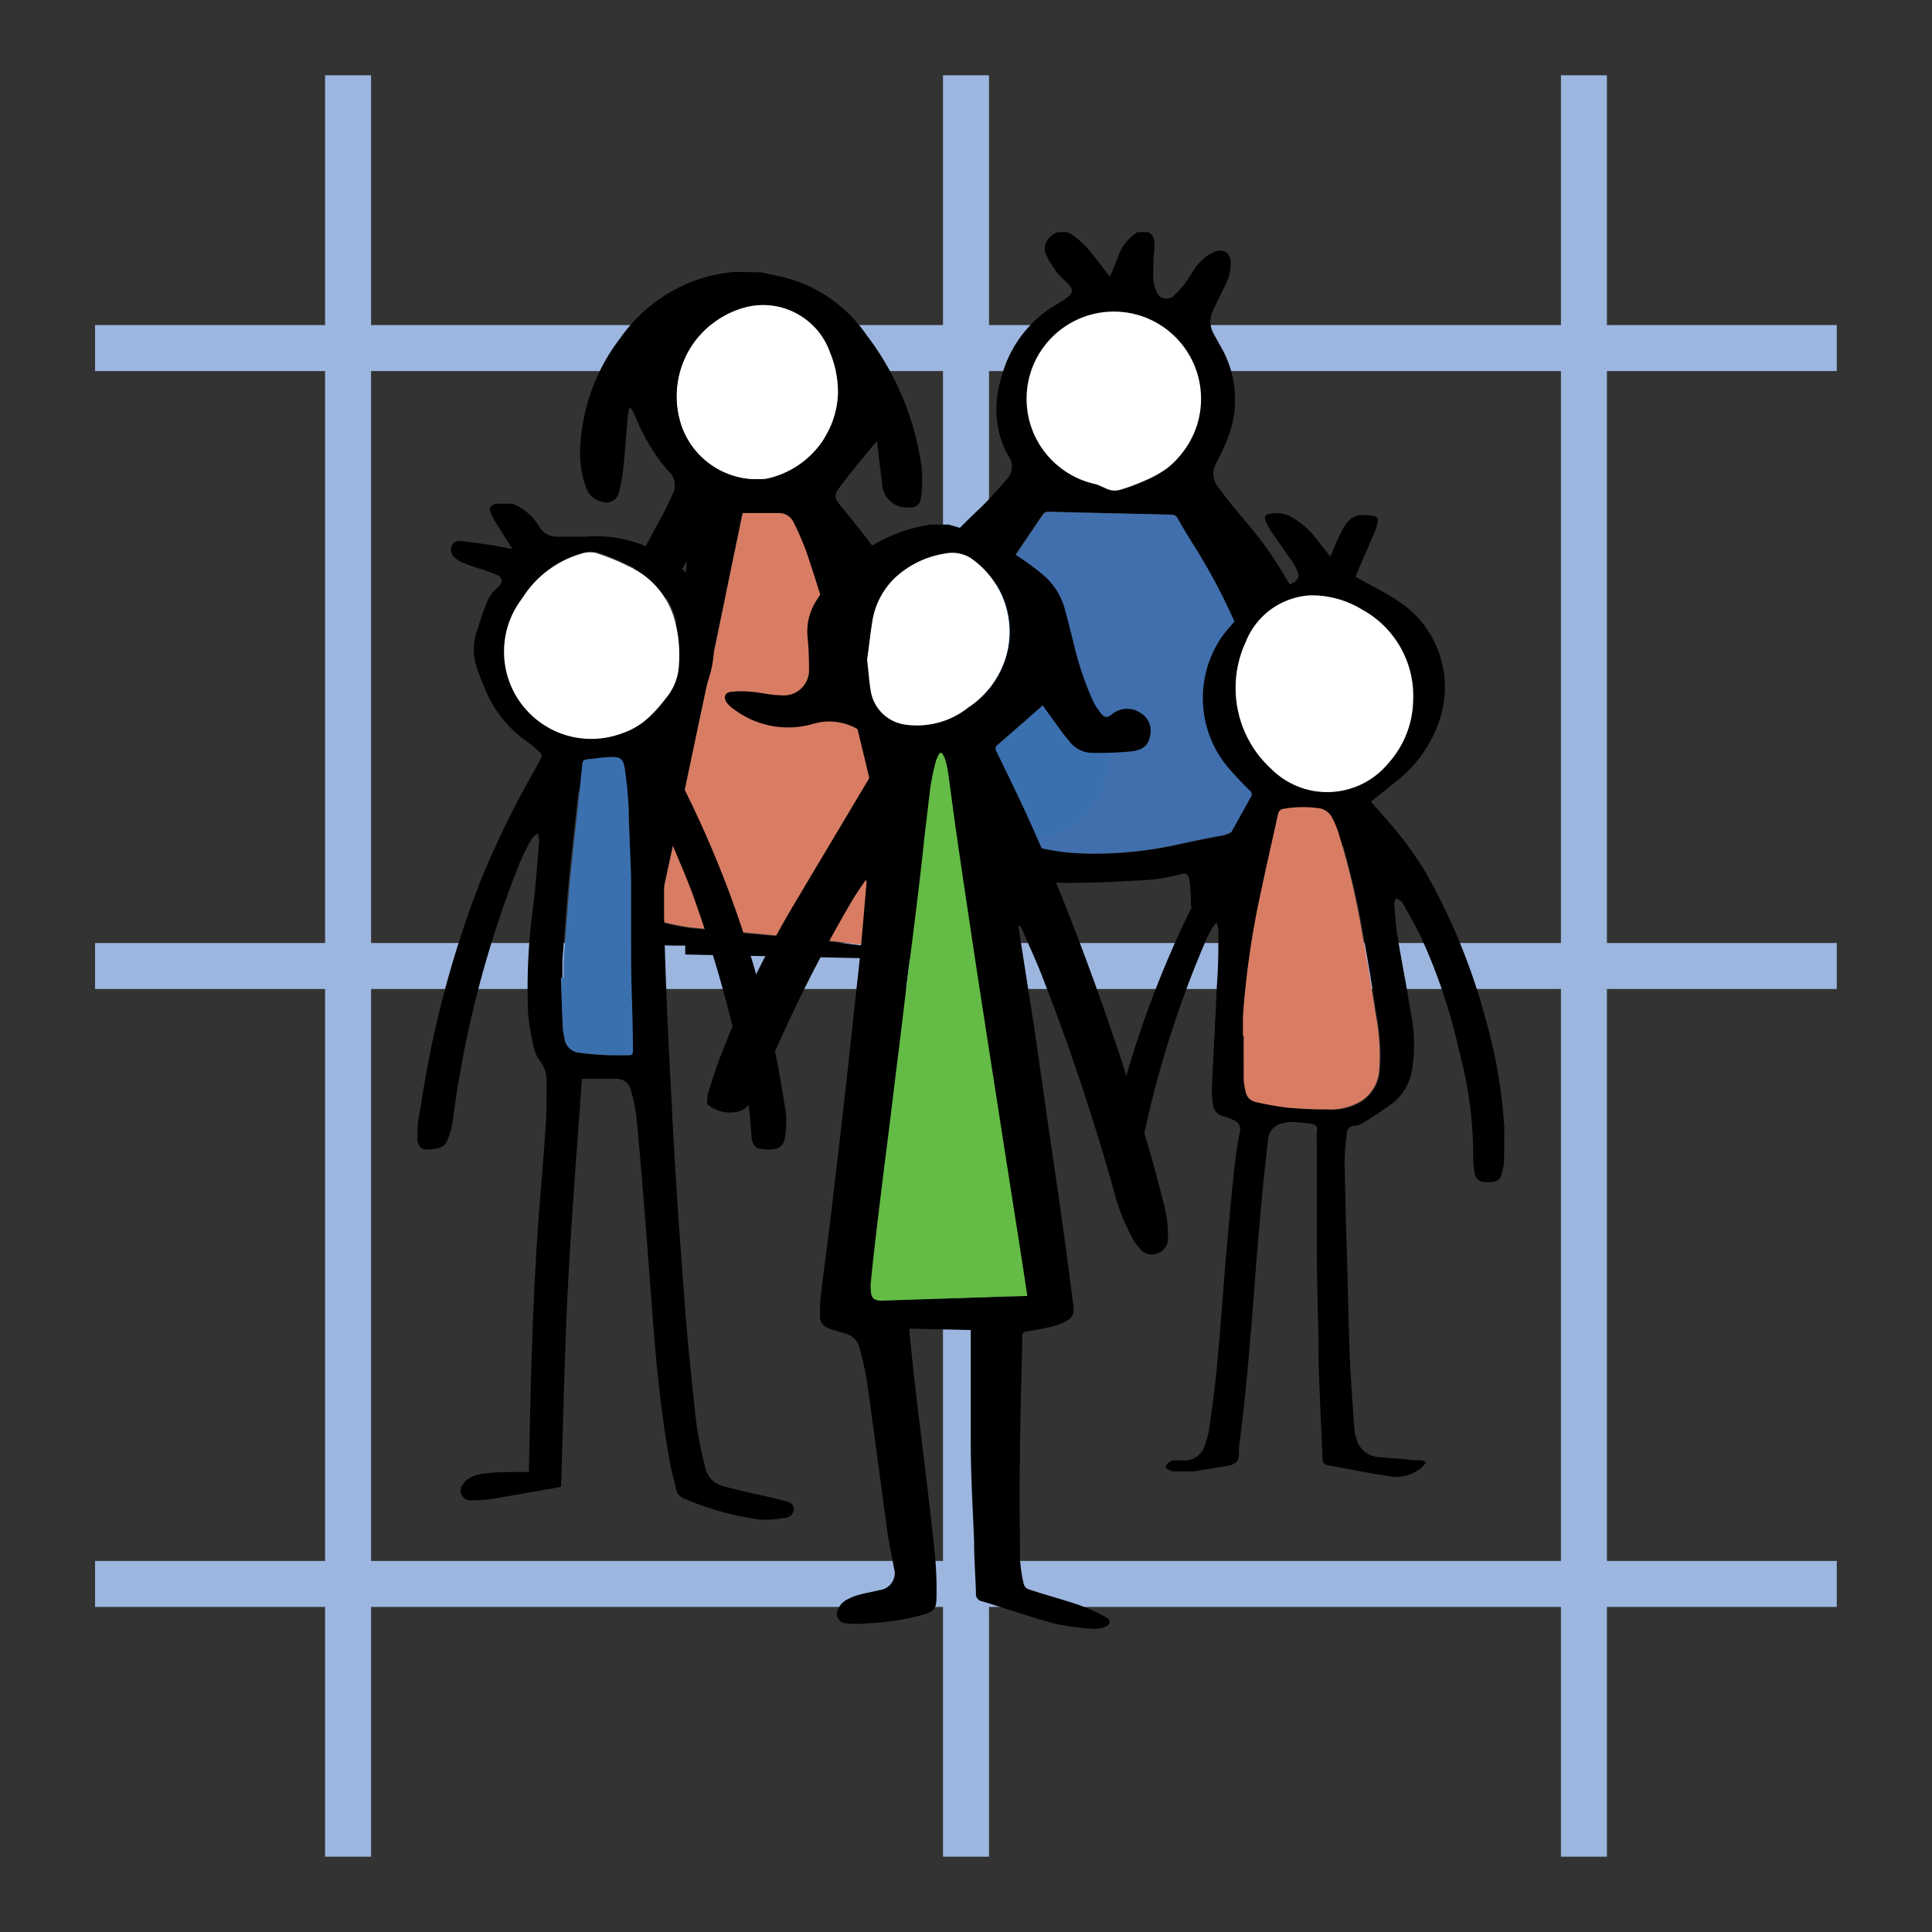
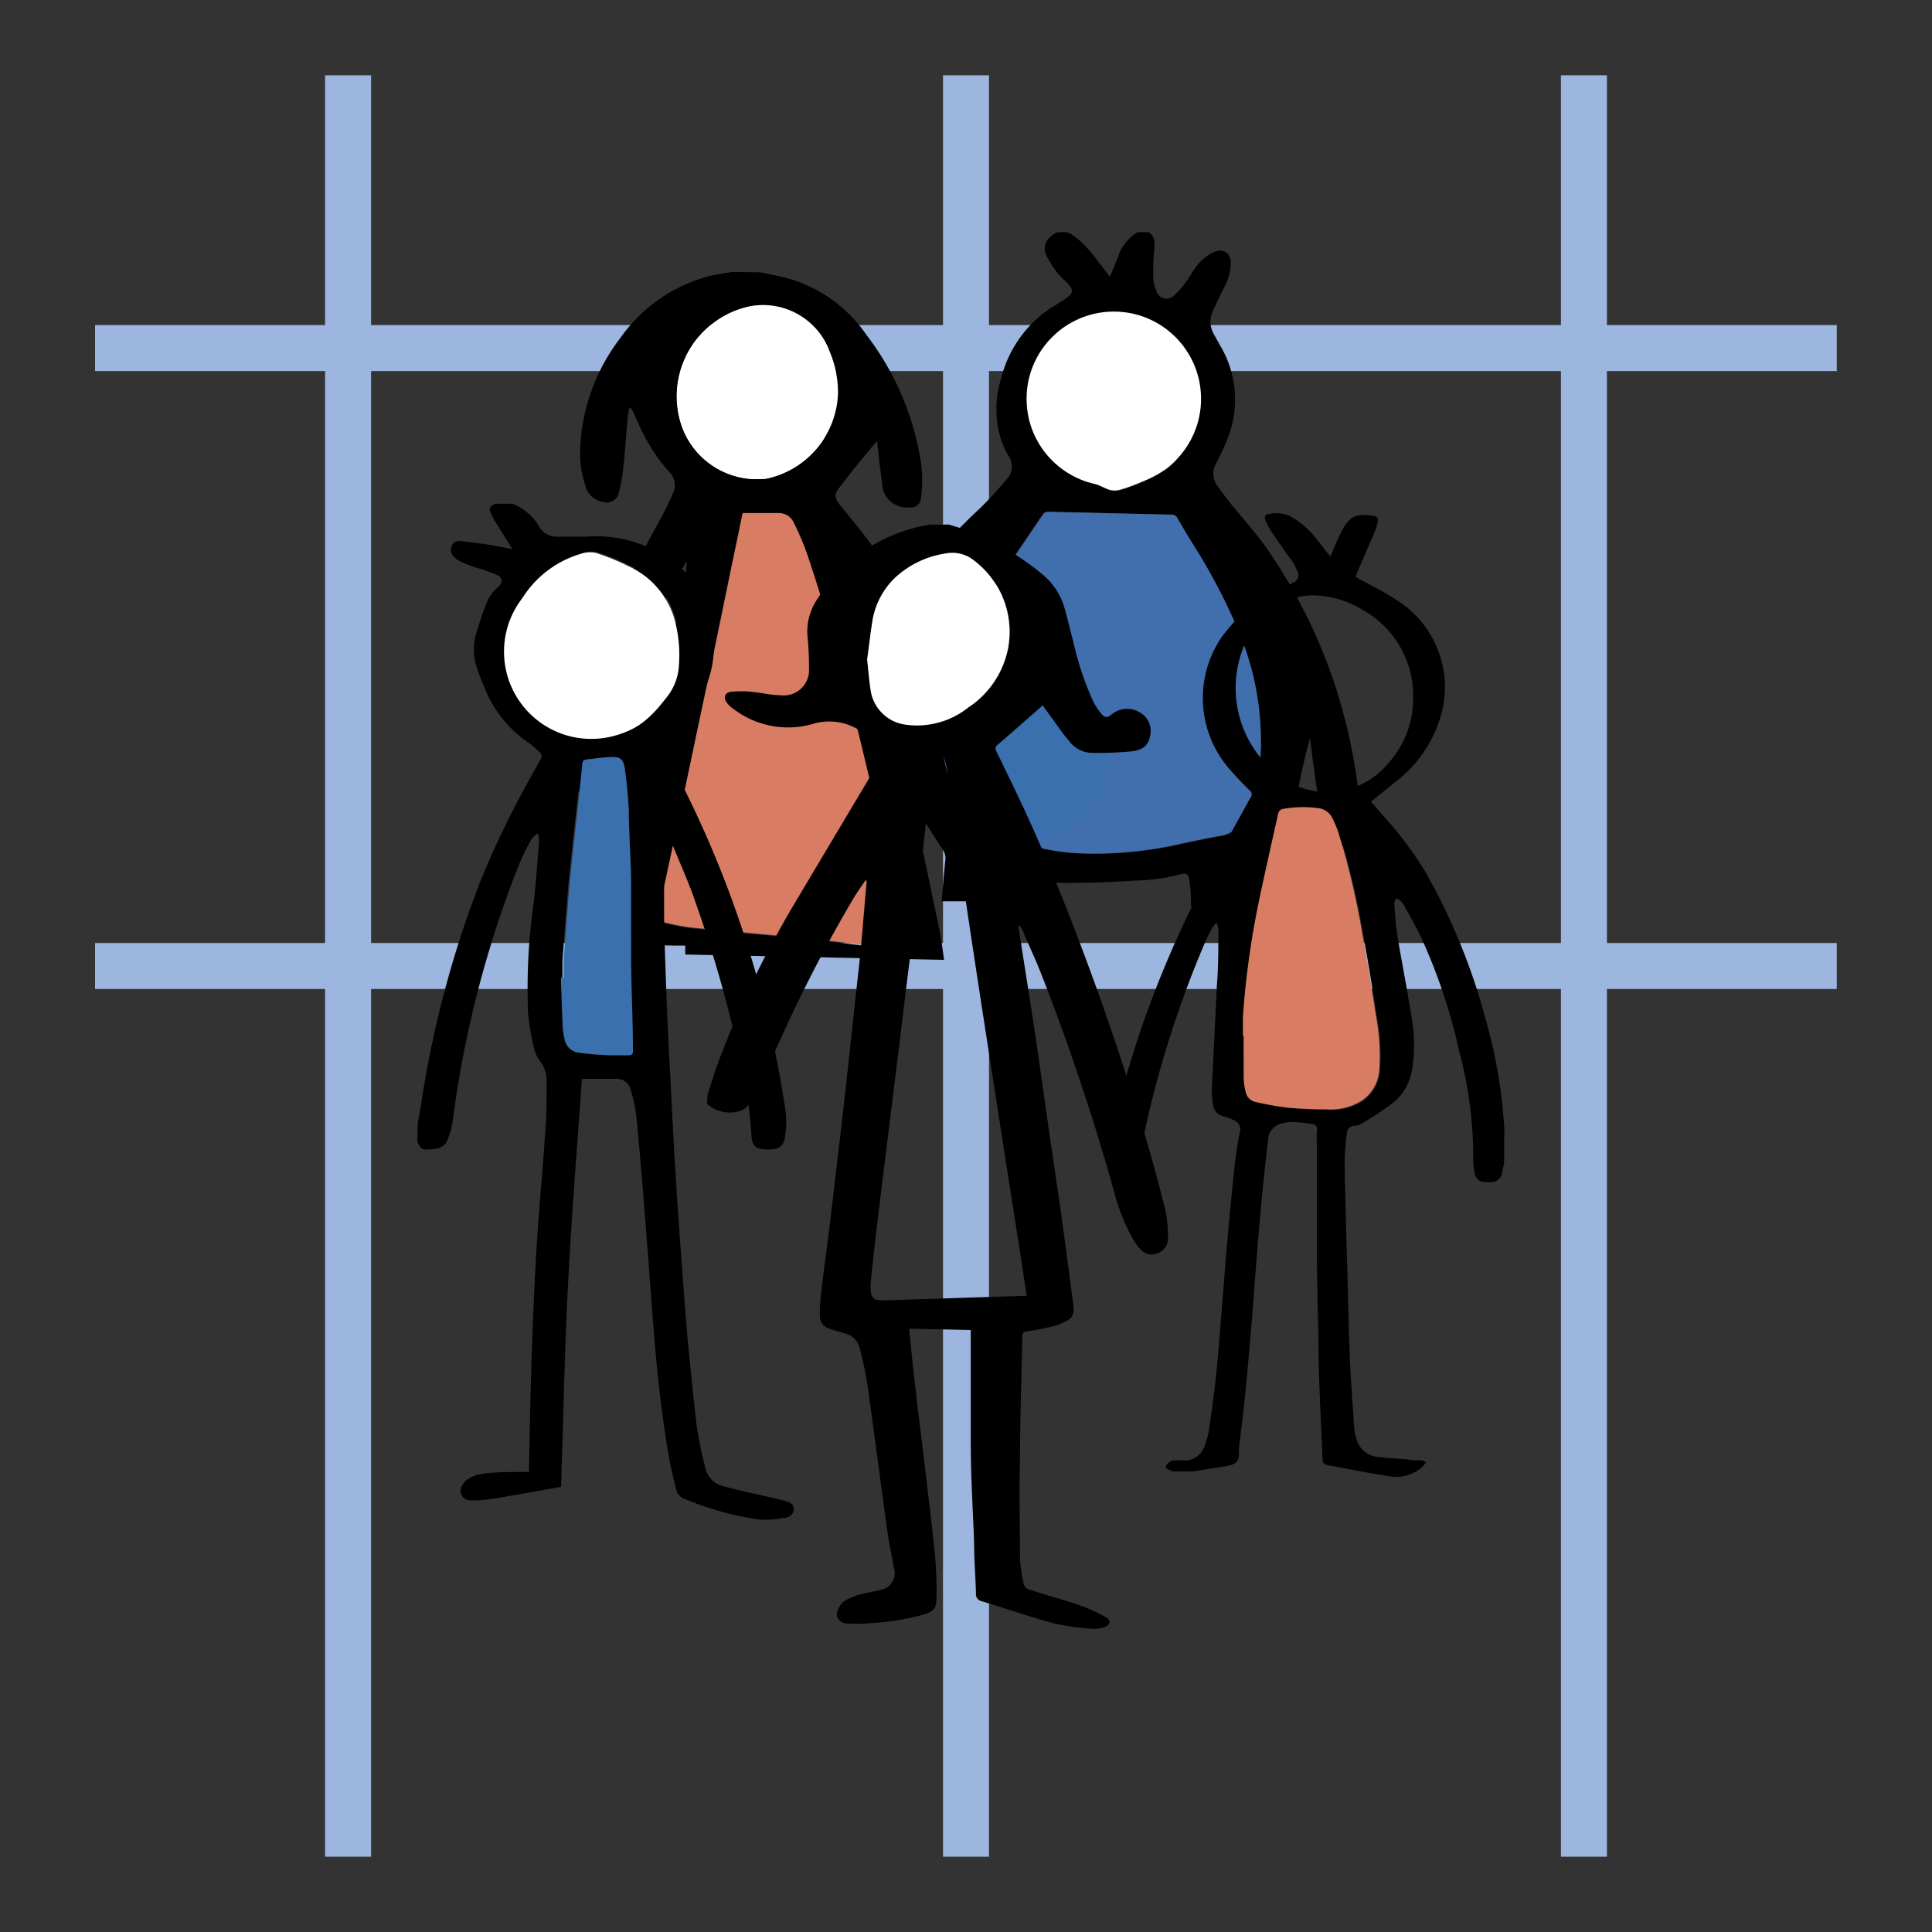
<svg xmlns="http://www.w3.org/2000/svg" id="Layer_1" data-name="Layer 1" viewBox="0 0 126 126">
  <rect x="0" y="0" width="126" height="126" fill="#333333" stroke="none" />
  <defs>
    <style>.cls-1{fill:none;}.cls-2{fill:#9cb6df;}.cls-3{clip-path:url(#clip-path);}.cls-4{fill:#416fad;}.cls-5{fill:#fff;}.cls-6{fill:#d87d64;}.cls-7{fill:#3b70af;}.cls-8{fill:#64bc46;}</style>
    <clipPath id="clip-path">
      <rect class="cls-1" x="25.69" y="15.14" width="74.61" height="95.72" />
    </clipPath>
  </defs>
  <rect class="cls-2" x="21.2" y="4.91" width="3" height="116.18" />
  <rect class="cls-2" x="61.5" y="4.91" width="3" height="116.18" />
  <rect class="cls-2" x="101.8" y="4.91" width="3" height="116.18" />
  <rect class="cls-2" x="6.2" y="61.5" width="113.59" height="3" />
-   <rect class="cls-2" x="6.2" y="101.8" width="113.59" height="3" />
  <rect class="cls-2" x="6.2" y="21.2" width="113.59" height="3" />
  <g class="cls-3">
    <path d="M74.27,15.09a3.07,3.07,0,0,0-1.38,1.72c-.15.4-.32.8-.5,1.23l-.17-.2c-.42-.54-.81-1.09-1.26-1.6a5.26,5.26,0,0,0-1.06-.94,1.06,1.06,0,0,0-1.38.13,1,1,0,0,0-.27,1.25A7,7,0,0,0,69,17.85a7.4,7.4,0,0,0,.56.56c.49.5.48.7-.11,1.1-.4.27-.84.51-1.24.8a7.79,7.79,0,0,0-2.92,4.37,6.7,6.7,0,0,0,0,4,5.35,5.35,0,0,0,.49,1.06,1.2,1.2,0,0,1-.08,1.47c-.59.68-1.19,1.37-1.85,2a36.63,36.63,0,0,0-3.78,4.09,30.2,30.2,0,0,0-4.86,9.62,1.07,1.07,0,0,0,0,.25Q55.08,51,55,54.86a1.41,1.41,0,0,0,0,.2.87.87,0,0,0,.89-.6,11,11,0,0,0,.5-1.57c.43-1.9.8-3.81,1.26-5.71.22-.91.57-1.79.87-2.68A2.49,2.49,0,0,1,58.8,44h.1a4.91,4.91,0,0,1,.08.67c0,1.24,0,2.48,0,3.72,0,.77.05,1.54.13,2.31a6.17,6.17,0,0,0,1,2.56c.45.72.91,1.45,1.38,2.16a1,1,0,0,1,.16.7c-.09.87-.16,1.75-.24,2.66l2.55,0,.2-2.08c.53.14,1,.25,1.55.4a16.58,16.58,0,0,0,4.6.47c1.3,0,2.61-.07,3.91-.15A11.79,11.79,0,0,0,77.05,57c.29-.08.43,0,.49.27a8.37,8.37,0,0,1,.12,1.11,6,6,0,0,1,0,.73l2.85.06c.08-.51.15-1,.24-1.53,0-.2.08-.39.13-.59a1.33,1.33,0,0,1,1-1,3.31,3.31,0,0,0,2-2.08,20.22,20.22,0,0,0,1-3.59c.17-.75.35-1.5.56-2.25.06.49.11,1,.18,1.47.2,1.46.41,2.92.62,4.37a1.73,1.73,0,0,0,.14.44,1,1,0,0,0,1.1.75,1.06,1.06,0,0,0,1.05-.77,4,4,0,0,0,.16-1.74,34.81,34.81,0,0,0-6-16.78c-.77-1.12-1.7-2.12-2.55-3.18-.26-.33-.51-.68-.75-1a1.37,1.37,0,0,1-.08-1.47,15.8,15.8,0,0,0,.83-1.83,6.87,6.87,0,0,0-.55-5.83c-.16-.29-.33-.58-.48-.87a1.6,1.6,0,0,1,0-1.43c.22-.48.46-1,.69-1.44a3.54,3.54,0,0,0,.47-1.65c0-.68-.47-1-1.1-.73a3,3,0,0,0-1.25,1.08c-.2.27-.35.57-.55.83a4.92,4.92,0,0,1-.79.91.69.69,0,0,1-1.18-.33,2.35,2.35,0,0,1-.19-.91c0-.58,0-1.17.07-1.75a2.63,2.63,0,0,0,0-.49.73.73,0,0,0-.45-.67Zm8,33.45a13,13,0,0,1-.4,2.88,7.21,7.21,0,0,1-.77,2.09,2,2,0,0,1-1.39,1c-.86.15-1.71.33-2.56.51a25.38,25.38,0,0,1-6.26.66,14.29,14.29,0,0,1-4.8-.91,6.78,6.78,0,0,1-4.54-6.14A11.41,11.41,0,0,1,62,44.27a23.16,23.16,0,0,1,2.69-5.77c1.07-1.69,2.21-3.33,3.33-5a.46.46,0,0,1,.35-.13l8,.19a.41.41,0,0,1,.39.23c.33.57.67,1.13,1,1.68a37.79,37.79,0,0,1,3,5.74A18.24,18.24,0,0,1,82.23,48.54ZM77.78,26.81c0,.23,0,.6-.1,1a4,4,0,0,1-1.62,2.8,11.48,11.48,0,0,1-3,1.36,1.28,1.28,0,0,1-.94-.1c-.67-.3-1.35-.6-2-.95a3.75,3.75,0,0,1-1.95-2.52,8.89,8.89,0,0,1-.21-1.55,6.23,6.23,0,0,1,.88-3.91,4.22,4.22,0,0,1,3.4-2.08,4.53,4.53,0,0,1,2.67.75A5.57,5.57,0,0,1,77.78,26.81ZM59.41,42.67c-.11-.6.6-1.9,1-1.9A2.42,2.42,0,0,1,59.41,42.67Z" />
    <path class="cls-4" d="M82.23,48.54a18.24,18.24,0,0,0-1.43-7.32,37.79,37.79,0,0,0-3-5.74c-.34-.55-.68-1.11-1-1.68a.41.41,0,0,0-.39-.23l-8-.19a.46.46,0,0,0-.35.13c-1.12,1.66-2.26,3.3-3.33,5A23.16,23.16,0,0,0,62,44.27a11.41,11.41,0,0,0-.52,4.34,6.78,6.78,0,0,0,4.54,6.14,14.29,14.29,0,0,0,4.8.91A25.38,25.38,0,0,0,77.11,55c.85-.18,1.7-.36,2.56-.51a2,2,0,0,0,1.39-1,7.21,7.21,0,0,0,.77-2.09A13,13,0,0,0,82.23,48.54Z" />
    <path class="cls-5" d="M77.78,26.81a5.57,5.57,0,0,0-2.89-5.23,4.53,4.53,0,0,0-2.67-.75,4.22,4.22,0,0,0-3.4,2.08,6.23,6.23,0,0,0-.88,3.91,8.89,8.89,0,0,0,.21,1.55,3.75,3.75,0,0,0,1.95,2.52c.64.35,1.32.65,2,.95a1.28,1.28,0,0,0,.94.1,11.48,11.48,0,0,0,3-1.36,4,4,0,0,0,1.62-2.8C77.74,27.41,77.76,27,77.78,26.81Z" />
    <path class="cls-5" d="M59.41,42.67a2.42,2.42,0,0,0,1-1.9C60,40.77,59.3,42.07,59.41,42.67Z" />
    <ellipse class="cls-5" cx="48.96" cy="26.28" rx="5.69" ry="5.24" transform="translate(21.69 74.7) rotate(-88.83)" />
    <path d="M49.61,17.76l1.53.33a9.29,9.29,0,0,1,5.38,3.77A18.21,18.21,0,0,1,60,29.8a8,8,0,0,1,.06,2.68.65.65,0,0,1-.77.61,1.6,1.6,0,0,1-1.76-1.6c-.12-.8-.2-1.6-.3-2.4,0-.08,0-.17-.05-.32-.53.63-1,1.21-1.49,1.8-.33.42-.66.85-1,1.3s-.2.71.15,1.14c.82,1,1.64,2,2.41,3.1,2.19,3,4.33,6.09,6.54,9.11,1.1,1.52,2.32,3,3.47,4.45a4.63,4.63,0,0,1,.58,1c.17.4,0,.6-.43.5a3.94,3.94,0,0,1-1.83-1,33,33,0,0,1-4-4.66c-1.56-2.12-3.05-4.31-4.58-6.47-.35-.49-.73-1-1.1-1.46l-.12.06c.11.46.19.92.31,1.38C57,42.41,58,45.79,58.8,49.2c.89,3.78,1.65,7.6,2.46,11.4.13.65.21,1.3.31,2l-16.88-.35v-.58h-.44c-.8,0-1.61-.05-2.41-.11a1.26,1.26,0,0,1-1.31-1.36,14.66,14.66,0,0,1,.38-3.56c.77-3.93,1.58-7.85,2.37-11.77q.66-3.34,1.31-6.69c.1-.52.16-1,.21-1.59-.06.1-.13.2-.19.31a73.94,73.94,0,0,0-4.76,10c-.68,1.64-1.45,3.24-2.18,4.86a1.68,1.68,0,0,1-1.29,1l.09-4.57a2.29,2.29,0,0,0,.16-.31,104.23,104.23,0,0,1,6.42-14c.31-.54.57-1.12.83-1.68a1.22,1.22,0,0,0-.26-1.45c-.22-.25-.44-.51-.64-.78a13.12,13.12,0,0,1-1.55-2.82,4.52,4.52,0,0,0-.28-.53l-.11,0a5.12,5.12,0,0,0-.1.54c-.1,1.12-.17,2.24-.29,3.35a10.07,10.07,0,0,1-.3,1.64.8.8,0,0,1-1,.59,1.41,1.41,0,0,1-1.15-1,6.93,6.93,0,0,1-.37-2,12.64,12.64,0,0,1,2.63-7.7A10.26,10.26,0,0,1,46.28,18c.5-.12,1-.18,1.51-.27ZM58.92,62a2.14,2.14,0,0,0,0-.44c-.12-.73-.23-1.45-.38-2.17-.57-2.7-1.13-5.41-1.76-8.09-1.2-5.12-2.51-10.2-4.19-15.18a18.53,18.53,0,0,0-.86-2,1.06,1.06,0,0,0-.94-.61c-.79,0-1.57,0-2.38,0-.09.4-.17.8-.25,1.21q-1,4.8-2,9.62c-.66,3.15-1.31,6.3-2,9.45-.4,1.92-.83,3.84-1.24,5.77a.49.49,0,0,0,.39.64,15.9,15.9,0,0,0,1.67.33c2.51.25,5,.46,7.52.71,1.36.13,2.71.3,4.07.47C57.36,61.78,58.12,61.91,58.92,62ZM54.65,25.66A6.75,6.75,0,0,0,54.13,23a4.62,4.62,0,0,0-5.34-3,6,6,0,0,0-4.33,7.8A5.2,5.2,0,0,0,50,31.21,5.89,5.89,0,0,0,54.65,25.66Z" />
    <path class="cls-6" d="M58.92,62c-.8-.12-1.56-.25-2.32-.34-1.36-.17-2.71-.34-4.07-.47-2.5-.25-5-.46-7.52-.71a15.9,15.9,0,0,1-1.67-.33.49.49,0,0,1-.39-.64c.41-1.93.84-3.85,1.24-5.77.67-3.15,1.32-6.3,2-9.45s1.32-6.42,2-9.62c.08-.41.16-.81.25-1.21.81,0,1.59,0,2.38,0a1.06,1.06,0,0,1,.94.61,18.53,18.53,0,0,1,.86,2c1.68,5,3,10.06,4.19,15.18.63,2.68,1.19,5.39,1.76,8.09.15.72.26,1.44.38,2.17A2.14,2.14,0,0,1,58.92,62Z" />
    <path class="cls-5" d="M54.65,25.66A5.89,5.89,0,0,1,50,31.21a5.2,5.2,0,0,1-5.52-3.41A6,6,0,0,1,48.79,20a4.62,4.62,0,0,1,5.34,3A6.75,6.75,0,0,1,54.65,25.66Z" />
    <path d="M98.11,73.57,98,72.24a33.47,33.47,0,0,0-1.16-5.95,40.52,40.52,0,0,0-3.94-9.53,24.26,24.26,0,0,0-2.82-3.7l-.67-.78L91,51A8.37,8.37,0,0,0,94,46.57a6.7,6.7,0,0,0-2.89-7.42c-.78-.52-1.63-.93-2.45-1.39l-.26-.14c.06-.14.11-.28.16-.41.37-.83.73-1.67,1.09-2.51a3.82,3.82,0,0,0,.19-.6c.06-.26,0-.42-.29-.46-.8-.11-1.32-.14-1.85.65a12.37,12.37,0,0,0-.76,1.6c-.06.12-.1.25-.17.42l-1-1.27a5.65,5.65,0,0,0-1.5-1.3,2,2,0,0,0-1.48-.22c-.27,0-.35.18-.26.43a4.68,4.68,0,0,0,.37.7c.46.68.94,1.35,1.4,2a2.92,2.92,0,0,1,.31.61.5.5,0,0,1-.24.72c-.35.19-.72.33-1.09.49a2.31,2.31,0,0,0-.28.1,10.89,10.89,0,0,0-3.34,3,7.05,7.05,0,0,0,.65,8.73c.38.43.78.85,1.19,1.25a.31.31,0,0,1,.06.46c-1.1,2-2.23,4-3.26,6a67.28,67.28,0,0,0-5.11,13.1,16,16,0,0,0-.66,4.23,4.44,4.44,0,0,0,0,.63.61.61,0,0,0,1,.45,1.44,1.44,0,0,0,.49-.63,17.4,17.4,0,0,0,.65-2.09,68.62,68.62,0,0,1,4-12.43c.12-.27.27-.53.41-.78a1.37,1.37,0,0,1,.22-.27h.07a2.39,2.39,0,0,1,.09.45c0,1.21,0,2.41-.1,3.62-.1,2.27-.23,4.55-.33,6.82a5.84,5.84,0,0,0,.08.93.86.86,0,0,0,.68.76,4.08,4.08,0,0,1,.69.26.65.65,0,0,1,.36.84c-.13.7-.24,1.41-.32,2.11-.17,1.58-.32,3.17-.46,4.75-.12,1.3-.22,2.6-.32,3.91-.14,1.68-.26,3.37-.43,5-.12,1.22-.3,2.43-.47,3.64a6.24,6.24,0,0,1-.26.94,1.39,1.39,0,0,1-1.44,1,4.46,4.46,0,0,0-.63,0,.61.61,0,0,0-.29.14c-.09.08-.2.2-.19.3s.18.14.28.2a.56.56,0,0,0,.18.07l1.37,0,.26-.05c.63-.1,1.26-.19,1.88-.3s.82-.32.8-.87a2.51,2.51,0,0,1,0-.27c.14-1.21.3-2.43.42-3.65.15-1.52.28-3.05.41-4.58s.21-2.77.32-4.16c.13-1.55.26-3.09.41-4.64.1-1,.23-2.09.34-3.13a1.15,1.15,0,0,1,1-1.06,2,2,0,0,1,.48-.08,12.64,12.64,0,0,1,1.38.13c.31.05.37.21.32.52a4.62,4.62,0,0,0,0,.65c0,2.36,0,4.72,0,7.08S86,86.58,86,89c.06,2,.17,4.09.25,6.13,0,.25.09.38.35.43,1.3.23,2.61.51,3.92.7a2.55,2.55,0,0,0,2.29-.64,1.44,1.44,0,0,0,.18-.25.79.79,0,0,0-.28-.13c-.33,0-.67,0-1-.07-.61-.05-1.22-.08-1.82-.15a1.58,1.58,0,0,1-1.44-1.24,2.4,2.4,0,0,1-.12-.53c-.1-1.5-.22-3-.29-4.51-.08-2-.12-4-.17-5.92-.07-2.34-.14-4.68-.18-7a15.68,15.68,0,0,1,.15-1.93.49.49,0,0,1,.51-.47,1.15,1.15,0,0,0,.56-.2,23.4,23.4,0,0,0,2-1.34,3.52,3.52,0,0,0,1.18-2.11A10.39,10.39,0,0,0,92,66c-.26-1.68-.6-3.34-.87-5-.11-.7-.15-1.4-.2-2.1,0-.1.08-.21.12-.32a1.38,1.38,0,0,1,.29.17,1.14,1.14,0,0,1,.23.3c.37.69.77,1.37,1.11,2.08a37,37,0,0,1,2.48,7.4,26.73,26.73,0,0,1,.92,7.06,4.5,4.5,0,0,0,.09.9.67.67,0,0,0,.71.6,1.69,1.69,0,0,0,.32,0,.68.68,0,0,0,.75-.58c.06-.2.09-.41.14-.61Zm-17-6h0c0-.41,0-.82,0-1.23a56.17,56.17,0,0,1,1-7.32c.41-2,.86-4,1.3-5.93a.45.45,0,0,1,.24-.28A7.36,7.36,0,0,1,86,52.74a1.16,1.16,0,0,1,.93.61,7.19,7.19,0,0,1,.39.9,50.86,50.86,0,0,1,1.56,6.56c.33,1.81.63,3.64.91,5.46A13.82,13.82,0,0,1,90,69.79a2.65,2.65,0,0,1-1.1,2,3.84,3.84,0,0,1-2.39.59A24.43,24.43,0,0,1,84,72.23a19.77,19.77,0,0,1-2-.36.84.84,0,0,1-.66-.7,4.29,4.29,0,0,1-.12-.8C81.11,69.44,81.11,68.5,81.11,67.57Zm4.31-28.74a6.3,6.3,0,0,1,3.42.93,6.41,6.41,0,0,1,3.32,5.92,6.27,6.27,0,0,1-1.63,4.11,5.16,5.16,0,0,1-7.61.37,7.16,7.16,0,0,1-1.69-8.26A4.81,4.81,0,0,1,85.42,38.83Z" />
    <path class="cls-6" d="M81.11,67.57c0,.93,0,1.87,0,2.8a4.29,4.29,0,0,0,.12.8.84.84,0,0,0,.66.7,19.77,19.77,0,0,0,2,.36,24.43,24.43,0,0,0,2.57.11,3.84,3.84,0,0,0,2.39-.59,2.65,2.65,0,0,0,1.1-2,13.82,13.82,0,0,0-.22-3.52c-.28-1.82-.58-3.65-.91-5.46a50.86,50.86,0,0,0-1.56-6.56,7.19,7.19,0,0,0-.39-.9,1.16,1.16,0,0,0-.93-.61,7.36,7.36,0,0,0-2.34.07.45.45,0,0,0-.24.28c-.44,2-.89,3.95-1.3,5.93a56.17,56.17,0,0,0-1,7.32c0,.41,0,.82,0,1.23Z" />
-     <path class="cls-5" d="M85.42,38.83a4.81,4.81,0,0,0-4.19,3.07,7.16,7.16,0,0,0,1.69,8.26,5.16,5.16,0,0,0,7.61-.37,6.27,6.27,0,0,0,1.63-4.11,6.41,6.41,0,0,0-3.32-5.92A6.3,6.3,0,0,0,85.42,38.83Z" />
    <ellipse class="cls-7" cx="67.14" cy="49" rx="5.69" ry="5.24" transform="translate(16.78 115.12) rotate(-88.83)" />
    <path d="M27.22,74.46c.12.28.26.54.63.51s1.07,0,1.31-.57A5,5,0,0,0,29.54,73a69.42,69.42,0,0,1,4.28-16.54,14.65,14.65,0,0,1,.87-1.78,1.5,1.5,0,0,1,.38-.32,1.62,1.62,0,0,1,.09.47c-.1,1.31-.2,2.62-.34,3.93a40,40,0,0,0-.38,7.33,16.36,16.36,0,0,0,.39,2.29,2.19,2.19,0,0,0,.38.8,2.11,2.11,0,0,1,.44,1.31c0,1.15,0,2.31-.1,3.46-.12,1.86-.29,3.71-.43,5.57-.39,5.42-.52,10.85-.62,16.27a1.7,1.7,0,0,1,0,.21H34c-.86,0-1.72,0-2.58.12a2.31,2.31,0,0,0-.83.3,1,1,0,0,0-.39.37.64.64,0,0,0,.56,1.06,8.89,8.89,0,0,0,1.54-.13c1.38-.23,2.75-.48,4.13-.72l.16-.05c.15-4.44.23-8.87.46-13.29s.59-8.84.9-13.3l.86,0,1.32,0a.93.93,0,0,1,1,.7A9.77,9.77,0,0,1,41.52,73c.22,2.26.4,4.51.58,6.77.2,2.52.37,5,.58,7.55.22,2.67.52,5.33,1,8,.11.61.27,1.21.42,1.81a.83.83,0,0,0,.57.63,19.52,19.52,0,0,0,4.85,1.34A6.34,6.34,0,0,0,51.09,99c.32,0,.66-.19.68-.56s-.33-.49-.61-.56c-.74-.2-1.49-.35-2.23-.52-.58-.14-1.16-.27-1.73-.43A1.55,1.55,0,0,1,46,95.72a25.53,25.53,0,0,1-.58-2.84C45.21,91,45,89,44.83,87.13s-.29-3.7-.43-5.55-.26-3.77-.38-5.66c-.1-1.62-.18-3.24-.26-4.86-.1-1.84-.2-3.68-.27-5.52s-.15-3.86-.18-5.79c0-1.53,0-3.06,0-4.59a4.73,4.73,0,0,1,.1-.73h.08a3,3,0,0,1,.28.45c.55,1.35,1.16,2.69,1.63,4.08a84.43,84.43,0,0,1,3.25,12A28.72,28.72,0,0,1,49,73.92c0,.59.18.94.58,1a2.85,2.85,0,0,0,1.05,0,.81.81,0,0,0,.55-.71,5.65,5.65,0,0,0,0-2.09,70,70,0,0,0-6.59-20.74c-.41-.86-.81-1.72-1.23-2.57a.35.35,0,0,1,.06-.43c.61-.71,1.24-1.4,1.78-2.15a6.86,6.86,0,0,0,1.36-3.92A6.64,6.64,0,0,0,42.89,36,8.28,8.28,0,0,0,38.25,35c-.66,0-1.32,0-2,0a1.29,1.29,0,0,1-1.09-.66,3.45,3.45,0,0,0-1.75-1.49l-1.1,0c-.41.19-.45.29-.25.73.06.13.13.26.2.38.33.53.66,1.06,1,1.59a1.52,1.52,0,0,1,.14.26c-.57-.11-1.1-.22-1.63-.3s-1.15-.16-1.73-.22a.5.5,0,0,0-.56.27.64.64,0,0,0,.1.73,1.82,1.82,0,0,0,.51.36A8.16,8.16,0,0,0,31,37a13.24,13.24,0,0,1,1.38.48c.45.21.43.52.06.85a2.5,2.5,0,0,0-.61.77A17.41,17.41,0,0,0,31.16,41,3.78,3.78,0,0,0,31,43.22a12.4,12.4,0,0,0,.62,1.67,7.7,7.7,0,0,0,2.84,3.54,5.81,5.81,0,0,1,.76.65.3.3,0,0,1,.05.41c-.14.24-.26.48-.39.71a61.75,61.75,0,0,0-3.51,7.17A67.92,67.92,0,0,0,27.5,71.78c-.08.51-.17,1-.26,1.52ZM39,48c-.39,0-.78-.06-1.16-.13a5.1,5.1,0,0,1-2.72-1.33,6.05,6.05,0,0,1-1.82-4.33,5.94,5.94,0,0,1,1-3.5,6.73,6.73,0,0,1,3.63-2.63,1.85,1.85,0,0,1,1-.07,14.82,14.82,0,0,1,2.11.86,5.43,5.43,0,0,1,3,3.41,8.55,8.55,0,0,1,.31,3,3.59,3.59,0,0,1-.69,2,9.8,9.8,0,0,1-1.08,1.23A4.35,4.35,0,0,1,39,48ZM36.6,63.77h.08c0-.38,0-.75,0-1.13.11-1.47.22-2.94.34-4.41.07-.84.16-1.68.25-2.52.13-1.22.27-2.44.4-3.66L37.91,50c0-.26.12-.45.43-.48s.91-.09,1.36-.13c.69-.05.92.08,1,.75A26.37,26.37,0,0,1,41,52.78c.07,1.65.1,3.3.13,4.95s0,3.33,0,5c0,1.94.07,3.87.12,5.81,0,.2-.06.28-.27.28-.39,0-.78,0-1.18,0-.67,0-1.35-.07-2-.16a1.07,1.07,0,0,1-1-.91,5.19,5.19,0,0,1-.12-.79C36.66,65.9,36.63,64.83,36.6,63.77Z" />
    <path class="cls-5" d="M39,48a4.35,4.35,0,0,0,3.51-1.44,9.8,9.8,0,0,0,1.08-1.23,3.59,3.59,0,0,0,.69-2,8.55,8.55,0,0,0-.31-3,5.43,5.43,0,0,0-3-3.41,14.82,14.82,0,0,0-2.11-.86,1.85,1.85,0,0,0-1,.07,6.73,6.73,0,0,0-3.63,2.63,5.94,5.94,0,0,0-1,3.5,6.05,6.05,0,0,0,1.82,4.33,5.1,5.1,0,0,0,2.72,1.33C38.22,48,38.61,48,39,48Z" />
    <path class="cls-7" d="M36.6,63.77c0,1.06.06,2.13.11,3.19a5.19,5.19,0,0,0,.12.79,1.07,1.07,0,0,0,1,.91c.67.09,1.35.13,2,.16.4,0,.79,0,1.18,0,.21,0,.27-.08.27-.28,0-1.94-.1-3.87-.12-5.81,0-1.66,0-3.33,0-5S41,54.43,41,52.78a26.37,26.37,0,0,0-.25-2.65c-.1-.67-.33-.8-1-.75-.45,0-.91.1-1.36.13s-.4.22-.43.48l-.21,2.06c-.13,1.22-.27,2.44-.4,3.66-.09.84-.18,1.68-.25,2.52-.12,1.47-.23,2.94-.34,4.41,0,.38,0,.75,0,1.13Z" />
    <path d="M46.11,72a2.29,2.29,0,0,0,1.91.52,1.25,1.25,0,0,0,.92-.65,16.91,16.91,0,0,0,1-1.89,94.46,94.46,0,0,1,5.66-11.29c.25-.43.55-.84.83-1.26l.08,0a1.62,1.62,0,0,1,0,.2c-.12,1.34-.23,2.67-.35,4s-.26,2.45-.39,3.67l-.45,4.16c-.14,1.28-.29,2.56-.43,3.85l-.45,3.79c-.13,1.18-.27,2.35-.42,3.52s-.34,2.6-.49,3.9a10.8,10.8,0,0,0-.06,1.27.83.83,0,0,0,.6.85c.32.12.64.21,1,.31a1.3,1.3,0,0,1,1,1,20.72,20.72,0,0,1,.5,2.34c.45,3.22.87,6.44,1.31,9.65.11.77.29,1.52.41,2.29a1.11,1.11,0,0,1-.92,1.47c-.44.12-.91.18-1.35.31a3.49,3.49,0,0,0-.93.4,1.19,1.19,0,0,0-.44.57.61.61,0,0,0,.53.89,7.37,7.37,0,0,0,1.41,0,16.82,16.82,0,0,0,3.38-.5c1-.28,1.11-.37,1.11-1.42a25,25,0,0,0-.11-2.6c-.19-1.87-.42-3.74-.64-5.61s-.44-3.53-.64-5.3c-.14-1.19-.26-2.39-.38-3.58a1.46,1.46,0,0,1,0-.21l4,.09c0,.11,0,.22,0,.32,0,2.31,0,4.62,0,6.93s.14,4.42.22,6.62c0,1.1.09,2.2.12,3.3a.47.47,0,0,0,.39.52c1.55.47,3.07,1,4.64,1.43a16.21,16.21,0,0,0,2.62.37,1.8,1.8,0,0,0,.75-.13c.37-.12.42-.44.09-.62a11.6,11.6,0,0,0-1.76-.8c-1-.35-2.13-.64-3.2-1a.53.53,0,0,1-.43-.44,10.56,10.56,0,0,1-.23-1.58c0-2.15-.06-4.29,0-6.43,0-2.69.11-5.38.15-8.07,0-.21.06-.3.29-.33.51-.07,1-.17,1.54-.29a3.85,3.85,0,0,0,.81-.27c.65-.3.77-.49.68-1.2-.19-1.52-.39-3-.6-4.55-.27-2-.56-3.93-.85-5.89l-1-7c-.36-2.35-.73-4.7-1.09-7a.62.62,0,0,1,0-.31,2.54,2.54,0,0,1,.23.34c.42,1,.87,1.93,1.25,2.92a147.9,147.9,0,0,1,4.71,14.07,13,13,0,0,0,1.26,3.18,3,3,0,0,0,.46.62.94.94,0,0,0,1.12.29,1,1,0,0,0,.69-1,7.88,7.88,0,0,0-.31-2.37c-.84-3.41-1.91-6.74-3-10.05-1.69-5-3.52-9.9-5.68-14.7-.7-1.55-1.45-3.08-2.2-4.62a.31.31,0,0,1,.1-.44c.94-.81,1.88-1.64,2.81-2.46L68,46,68.72,47c.32.44.63.89,1,1.32a1.9,1.9,0,0,0,1.53.78A22.49,22.49,0,0,0,73.81,49c.79-.1,1.11-.44,1.21-1.08a1.36,1.36,0,0,0-.66-1.44,1.56,1.56,0,0,0-1.79.06l-.09.07c-.24.19-.4.21-.6,0a4,4,0,0,1-.57-.84A19.6,19.6,0,0,1,70,41.86c-.18-.67-.34-1.36-.52-2A4.42,4.42,0,0,0,68,37.47a17.22,17.22,0,0,0-5.55-3.09l-.58-.17-1.21,0-.67.13a10.67,10.67,0,0,0-6.78,4.88,3.73,3.73,0,0,0-.54,2.36,19.89,19.89,0,0,1,.09,2,1.65,1.65,0,0,1-1.87,1.76c-.62,0-1.24-.17-1.86-.22a6.27,6.27,0,0,0-1.37,0c-.41.06-.5.4-.24.73a1.56,1.56,0,0,0,.4.37,5.85,5.85,0,0,0,5.17,1,3.69,3.69,0,0,1,2.92.32c.63.33,1.25.67,1.87,1a1.53,1.53,0,0,1,.16.11c0,.06-.06.11-.09.15-2,3.36-4,6.71-6,10.07a64.57,64.57,0,0,0-5,10.39c-.26.7-.47,1.41-.7,2.12ZM61.29,49.1h.1a2,2,0,0,1,.2.38,6.59,6.59,0,0,1,.2.88c.18,1.24.33,2.49.51,3.73.29,2,.6,4.07.9,6.1q.49,3.28,1,6.56c.38,2.47.77,4.94,1.15,7.41l1.11,7.08c.17,1.08.33,2.16.5,3.27l-2.06.06-7.25.24c-.69,0-.87-.13-.87-.84a2.44,2.44,0,0,1,0-.27c.08-.82.17-1.64.26-2.45.2-1.72.41-3.43.62-5.14q.39-3.11.77-6.21c.24-1.88.46-3.76.69-5.64.26-2.09.53-4.19.78-6.29s.49-4.39.76-6.57A15.35,15.35,0,0,1,61,49.62,2.76,2.76,0,0,1,61.29,49.1ZM56.55,43c.12-.83.2-1.63.35-2.41a5,5,0,0,1,1.48-2.91,6.21,6.21,0,0,1,3.28-1.59,2.29,2.29,0,0,1,1.63.27,5.84,5.84,0,0,1,2.45,6,6,6,0,0,1-2.59,3.78,5.34,5.34,0,0,1-4,1.12,2.65,2.65,0,0,1-2.33-2.13C56.68,44.46,56.63,43.73,56.55,43Z" />
-     <path class="cls-8" d="M61.29,49.1a2.76,2.76,0,0,0-.25.52,15.35,15.35,0,0,0-.37,1.79c-.27,2.18-.5,4.38-.76,6.57s-.52,4.2-.78,6.29c-.23,1.88-.45,3.76-.69,5.64q-.37,3.11-.77,6.21c-.21,1.71-.42,3.42-.62,5.14-.09.81-.18,1.63-.26,2.45a2.44,2.44,0,0,0,0,.27c0,.71.18.87.87.84l7.25-.24L67,84.52c-.17-1.11-.33-2.19-.5-3.27l-1.11-7.08c-.38-2.47-.77-4.94-1.15-7.41q-.51-3.27-1-6.56c-.3-2-.61-4.06-.9-6.1-.18-1.24-.33-2.49-.51-3.73a6.59,6.59,0,0,0-.2-.88,2,2,0,0,0-.2-.38Z" />
    <path class="cls-5" d="M56.55,43c.08.7.13,1.43.25,2.14a2.65,2.65,0,0,0,2.33,2.13,5.34,5.34,0,0,0,4-1.12,6,6,0,0,0,2.59-3.78,5.84,5.84,0,0,0-2.45-6,2.29,2.29,0,0,0-1.63-.27,6.21,6.21,0,0,0-3.28,1.59,5,5,0,0,0-1.48,2.91C56.75,41.4,56.67,42.2,56.55,43Z" />
    <circle class="cls-5" cx="72.64" cy="26.01" r="5.69" />
    <circle class="cls-5" cx="38.56" cy="42.5" r="5.69" />
  </g>
</svg>